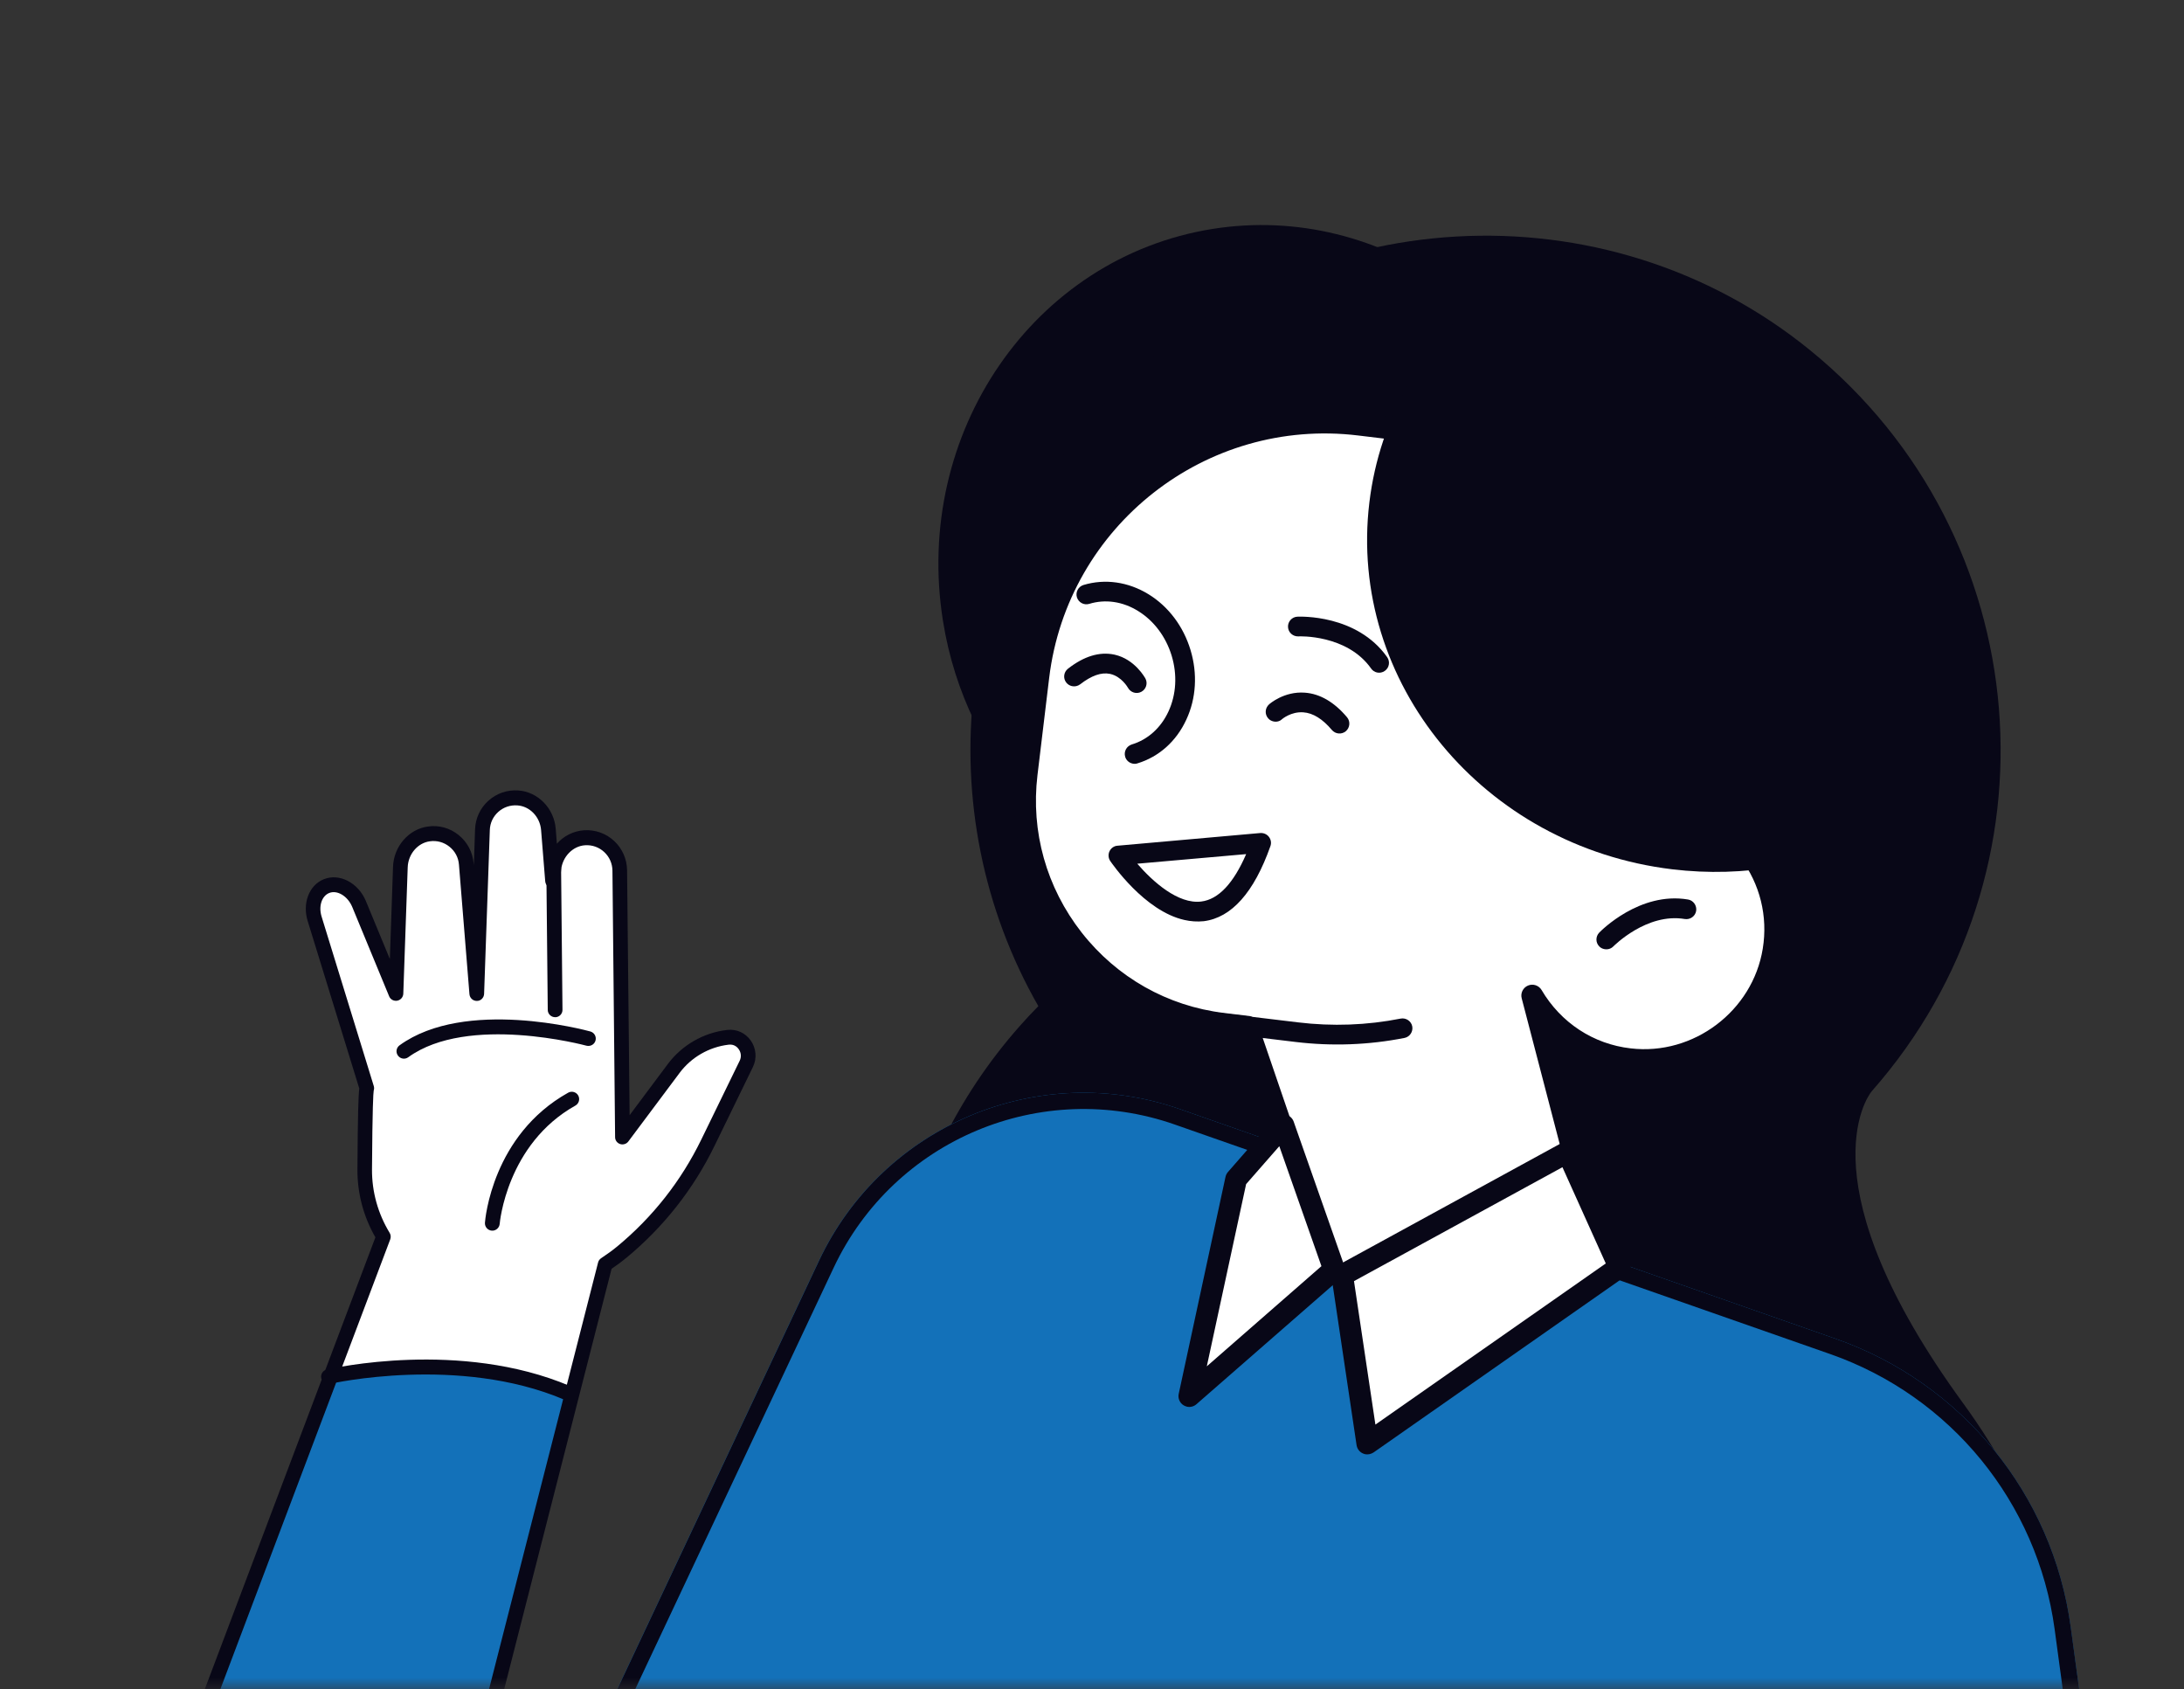
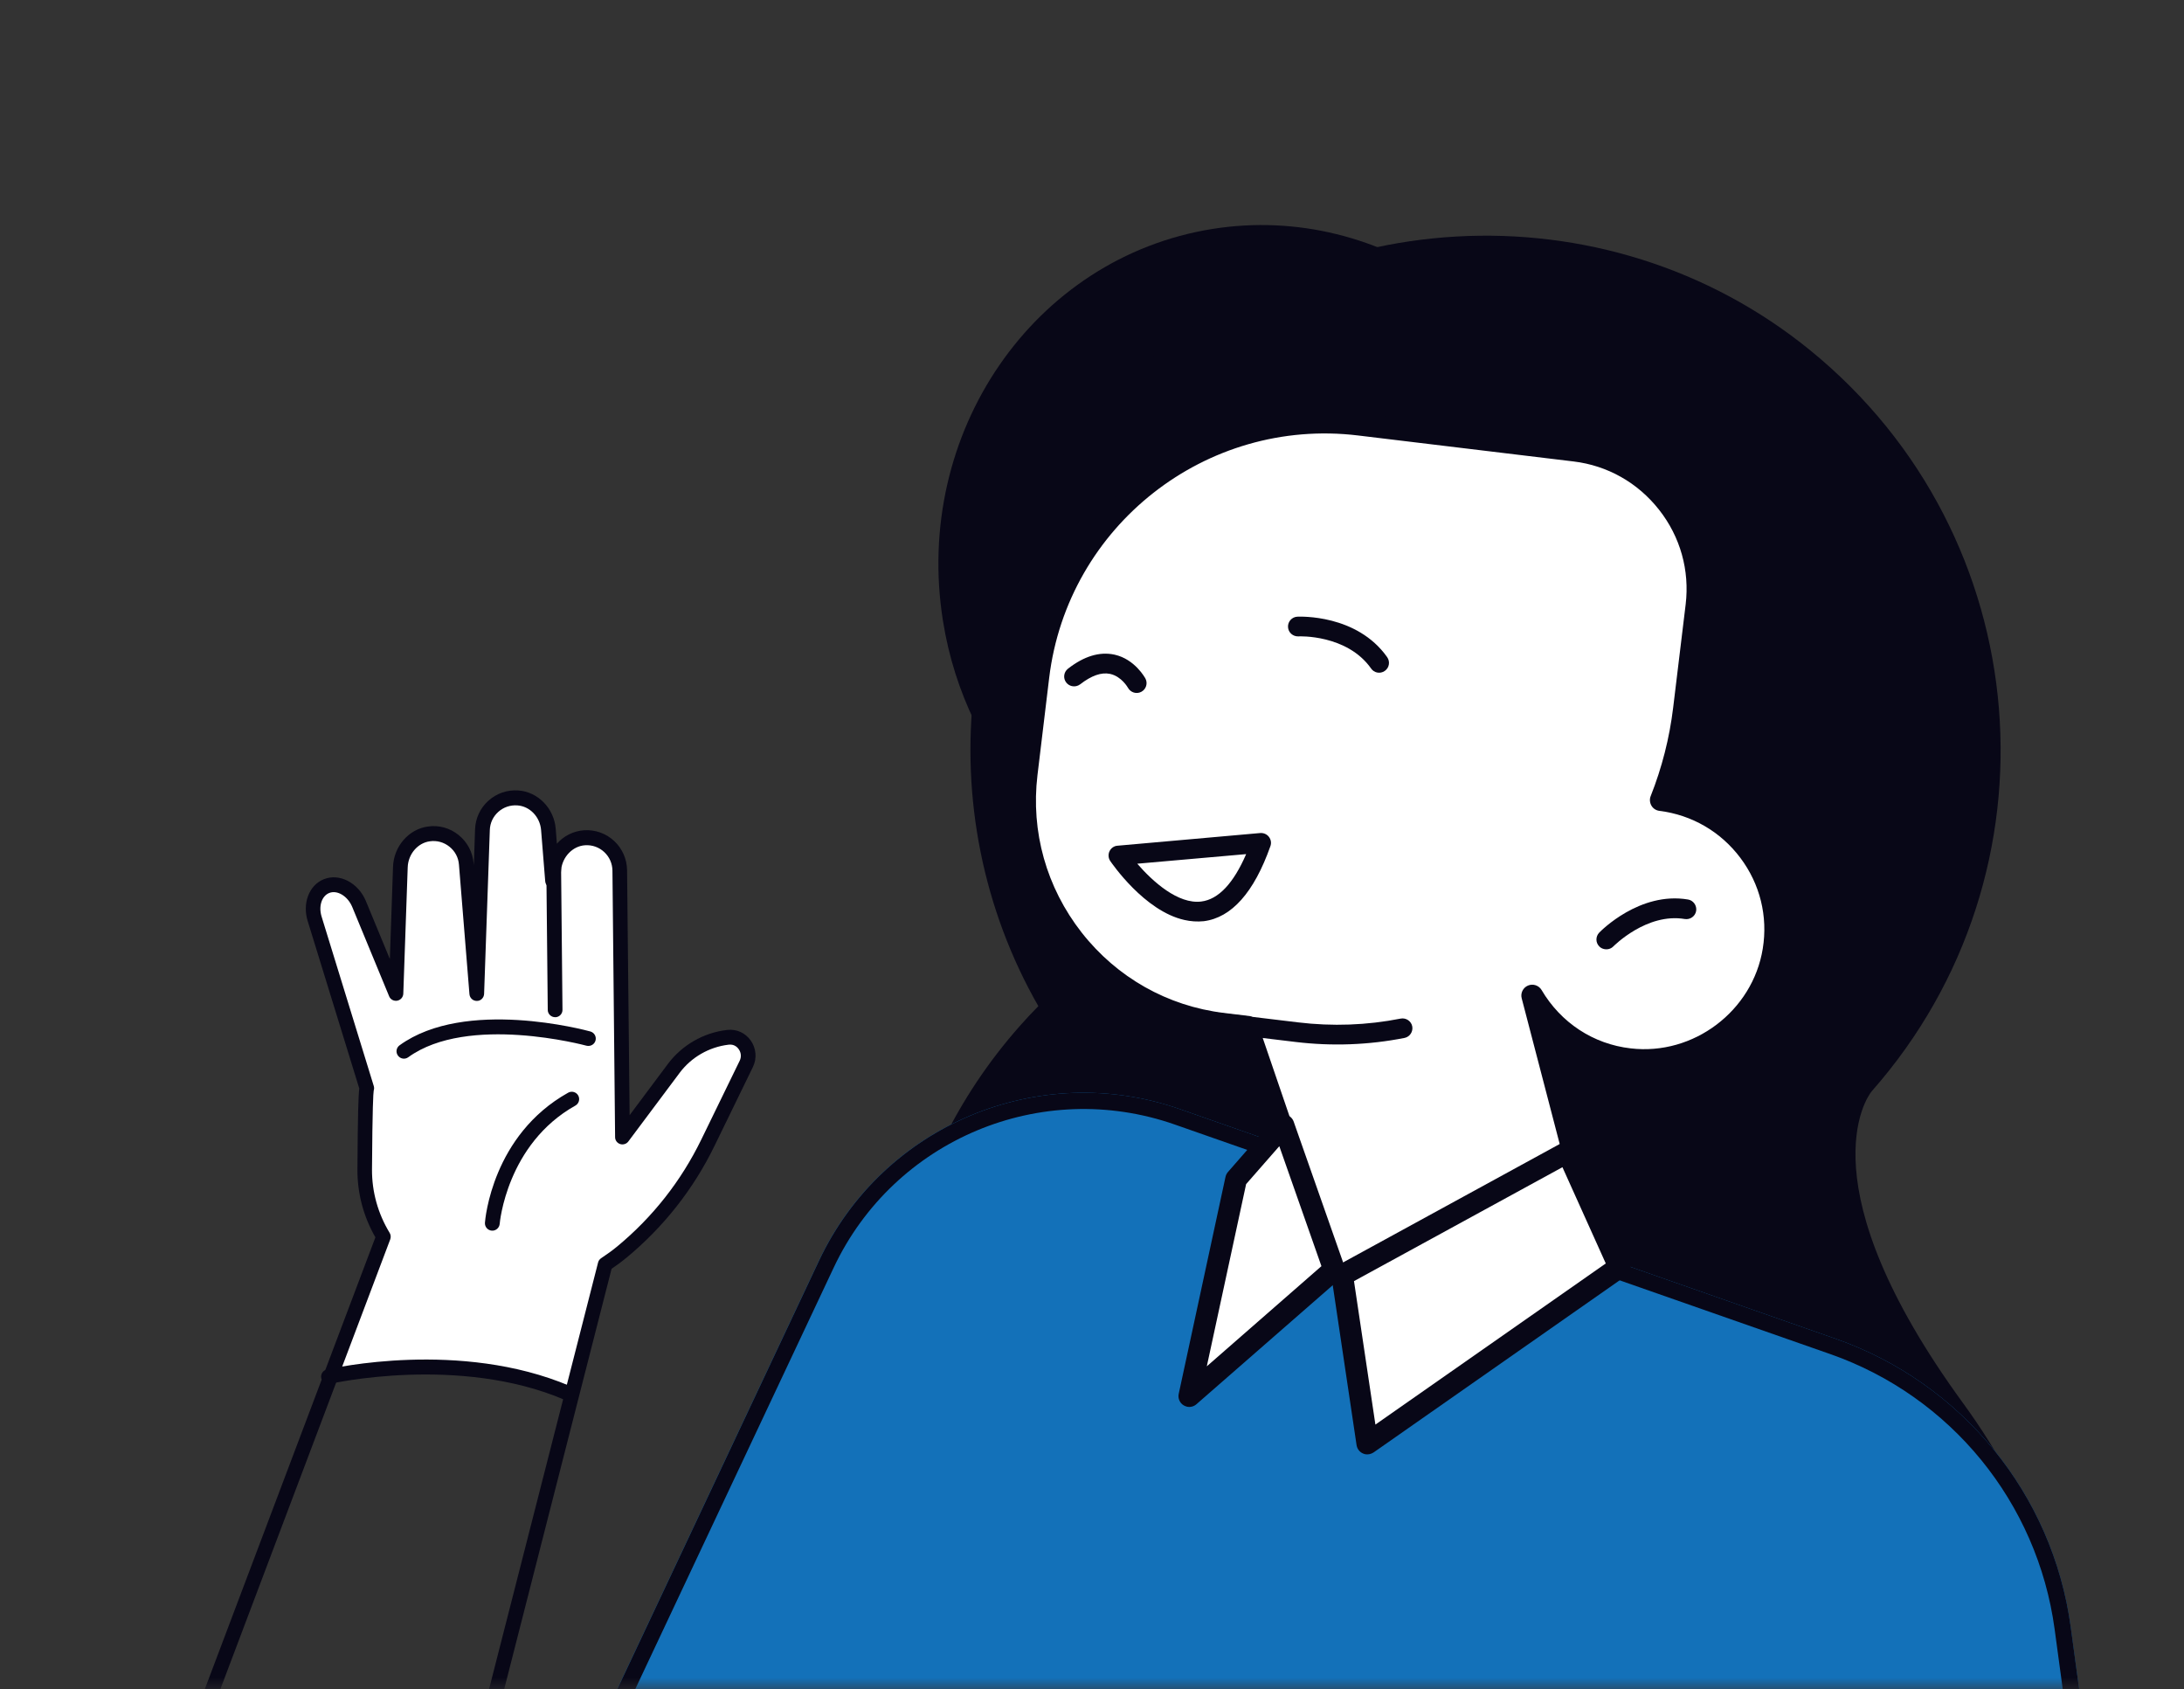
<svg xmlns="http://www.w3.org/2000/svg" width="97" height="75" viewBox="0 0 97 75" fill="none">
  <rect x="0" y="0" width="97" height="75" fill="#333333" stroke="none" />
  <mask id="mask0_3548_2" style="mask-type:alpha" maskUnits="userSpaceOnUse" x="0" y="0" width="97" height="75">
    <path d="M97 0H0V75H97V0Z" fill="#D9D9D9" />
  </mask>
  <g mask="url(#mask0_3548_2)">
    <path fill-rule="evenodd" clip-rule="evenodd" d="M14.711 61.05L15.882 60.911L19.002 60.7L21.055 60.772L22.989 61.172L25.384 61.989L26.88 56.139C27.136 55.971 27.386 55.793 27.622 55.593C29.228 54.267 30.529 52.61 31.441 50.739L33.146 47.239C33.424 46.666 32.975 45.987 32.344 46.055C31.381 46.163 30.505 46.665 29.924 47.439L27.648 50.483L27.62 47.599L27.529 38.644C27.523 37.804 26.811 37.14 25.965 37.197C25.242 37.247 24.678 37.85 24.601 38.571L24.545 39.099L24.362 36.827C24.302 36.096 23.738 35.477 23.007 35.428C22.16 35.37 21.462 36.019 21.434 36.84L21.18 44.113L20.714 38.362C20.648 37.526 19.89 36.91 19.051 37.03C18.331 37.128 17.814 37.772 17.788 38.497L17.591 44.109L15.95 40.148C15.678 39.491 15.026 39.133 14.495 39.354C14.008 39.557 13.782 40.18 13.974 40.803L16.29 48.32C16.236 48.392 16.21 50.039 16.196 51.932C16.187 53.028 16.499 54.045 17.027 54.916L14.711 61.05Z" fill="white" />
-     <path d="M7.931 79.01L21.443 77.412L25.384 61.991L22.989 61.174L21.054 60.773L19.002 60.702L15.881 60.913L14.71 61.052L7.931 79.01Z" fill="#1371B9" />
    <path d="M16.673 54.944L7.566 79.058L8.17 79.29L17.333 55.031C17.367 54.934 17.358 54.83 17.305 54.744C16.786 53.892 16.516 52.919 16.522 51.933C16.54 49.137 16.579 48.545 16.598 48.425C16.62 48.363 16.621 48.29 16.6 48.223L14.285 40.707C14.141 40.246 14.286 39.794 14.615 39.656C14.973 39.505 15.445 39.792 15.644 40.273L17.282 44.238C17.339 44.383 17.494 44.463 17.642 44.436C17.794 44.408 17.907 44.279 17.912 44.124L18.108 38.512C18.128 37.929 18.55 37.431 19.089 37.358C19.407 37.313 19.713 37.399 19.961 37.597C20.208 37.795 20.36 38.077 20.384 38.394L20.85 44.145C20.864 44.318 21.008 44.45 21.182 44.446C21.357 44.448 21.495 44.303 21.501 44.131L21.755 36.858C21.764 36.547 21.898 36.261 22.131 36.052C22.363 35.843 22.664 35.742 22.98 35.764C23.531 35.801 23.986 36.274 24.032 36.862L24.215 39.134C24.229 39.304 24.369 39.432 24.538 39.435C24.709 39.435 24.852 39.309 24.869 39.142L24.922 38.619C24.985 38.038 25.441 37.569 25.984 37.534C26.301 37.513 26.603 37.619 26.837 37.836C27.066 38.049 27.197 38.343 27.201 38.659L27.319 50.495C27.318 50.634 27.409 50.758 27.543 50.802C27.676 50.845 27.826 50.798 27.908 50.686L30.184 47.642C30.702 46.948 31.495 46.492 32.356 46.39L32.379 46.388C32.62 46.362 32.76 46.517 32.808 46.587C32.918 46.742 32.935 46.935 32.852 47.103L31.147 50.603C30.248 52.446 28.993 54.041 27.414 55.348C27.21 55.517 26.977 55.686 26.699 55.871C26.631 55.915 26.583 55.983 26.563 56.062L21.126 77.333C21.098 77.452 21.136 77.579 21.228 77.661C21.276 77.703 21.335 77.73 21.396 77.74L21.564 77.72L21.918 76.867L27.163 56.34C27.416 56.171 27.634 56.007 27.829 55.846C29.48 54.477 30.795 52.809 31.734 50.883L33.439 47.382C33.625 47.004 33.588 46.551 33.343 46.204C33.101 45.864 32.715 45.688 32.305 45.734L32.279 45.737C31.239 45.86 30.286 46.411 29.66 47.249L27.964 49.519L27.851 38.642C27.846 38.148 27.635 37.675 27.276 37.342C26.91 37.003 26.432 36.836 25.935 36.868C25.461 36.904 25.035 37.123 24.733 37.465L24.681 36.799C24.607 35.892 23.894 35.162 23.02 35.1C22.528 35.066 22.056 35.228 21.69 35.558C21.327 35.884 21.117 36.337 21.099 36.827L21.045 38.432L21.036 38.334C20.995 37.844 20.753 37.389 20.371 37.081C19.985 36.768 19.494 36.628 19.001 36.703C18.152 36.819 17.488 37.587 17.456 38.484L17.315 42.587L16.253 40.017C15.912 39.194 15.069 38.759 14.372 39.046C13.725 39.314 13.423 40.111 13.665 40.896L15.958 48.339C15.916 48.651 15.891 49.468 15.875 51.928C15.868 52.983 16.142 54.022 16.673 54.944Z" fill="#080717" />
    <path d="M24.695 45.168C24.682 45.169 24.672 45.17 24.659 45.169C24.478 45.17 24.329 45.026 24.328 44.846L24.265 38.578C24.264 38.397 24.408 38.252 24.589 38.247C24.77 38.245 24.919 38.389 24.92 38.57L24.982 44.837C24.986 45.008 24.858 45.149 24.695 45.168Z" fill="#080717" />
    <path d="M21.902 54.646C21.883 54.648 21.86 54.648 21.84 54.647C21.66 54.632 21.526 54.476 21.538 54.297C21.549 54.137 21.868 50.402 25.235 48.521C25.392 48.433 25.593 48.489 25.681 48.646C25.769 48.804 25.713 49.005 25.556 49.093C22.502 50.802 22.195 54.311 22.193 54.348C22.179 54.504 22.055 54.628 21.902 54.646Z" fill="#080717" />
    <path d="M26.171 46.442C26.128 46.447 26.089 46.445 26.045 46.434C25.994 46.42 20.789 45.019 18.131 46.948C17.985 47.054 17.78 47.022 17.674 46.873C17.567 46.728 17.599 46.523 17.748 46.416C20.662 44.306 25.996 45.741 26.221 45.803C26.394 45.852 26.498 46.031 26.449 46.205C26.412 46.338 26.301 46.427 26.171 46.442Z" fill="#080717" />
    <path d="M25.23 62.176C25.175 62.183 25.118 62.176 25.062 62.153C20.378 60.16 14.716 61.436 14.662 61.449C14.485 61.486 14.311 61.381 14.27 61.205C14.23 61.029 14.338 60.854 14.514 60.814C14.755 60.759 20.432 59.475 25.321 61.549C25.487 61.619 25.566 61.81 25.493 61.977C25.447 62.088 25.344 62.163 25.23 62.176Z" fill="#080717" />
    <path d="M64.282 12.655C64.637 23.73 56.907 33.625 45.843 35.799C43.826 33.608 42.394 30.789 41.881 27.573C40.549 19.226 45.906 11.436 53.849 10.166C57.627 9.567 61.311 10.557 64.282 12.655Z" fill="#080717" />
    <path d="M40.758 67.996C53.839 81.724 55.831 78.611 70.044 87.977C81.521 95.543 100.426 80.468 87.177 62.293C80.174 52.683 82.873 48.751 83.144 48.442C91.697 38.732 90.532 23.806 80.403 15.559C71.303 8.146 57.84 8.908 49.636 17.303C42.24 24.873 41.201 36.085 46.117 44.678C45.83 44.969 45.55 45.267 45.279 45.576C39.673 51.923 38.246 60.505 40.758 67.996Z" fill="#080717" />
    <path d="M92.489 76.094L91.966 72.24C91.166 66.352 87.135 61.413 81.528 59.448L52.418 49.256C46.138 47.056 39.212 49.959 36.374 55.98L26.589 76.758H92.156L92.488 76.094L92.489 76.094Z" fill="#1371B9" />
    <path fill-rule="evenodd" clip-rule="evenodd" d="M52.42 49.256L81.53 59.448C87.136 61.413 91.167 66.353 91.968 72.24L92.491 76.094L92.159 76.758H26.592L36.377 55.98C39.215 49.959 46.14 47.056 52.421 49.256L52.42 49.256ZM37.029 56.287C37.029 56.288 37.029 56.287 37.029 56.287C39.709 50.601 46.25 47.86 52.182 49.937L81.291 60.129C86.642 62.004 90.489 66.718 91.253 72.337C91.252 72.337 91.253 72.337 91.253 72.337L91.745 75.971L91.713 76.036H27.729L37.029 56.287Z" fill="#080717" />
    <path d="M45.597 34.359C44.938 39.805 48.86 44.798 54.303 45.451L55.403 45.584L58.024 53.248L58.516 54.864C59.596 58.415 64.024 59.605 66.735 57.073L70.925 55.214L68.052 44.205C68.937 45.717 70.494 46.812 72.366 47.029C75.407 47.385 78.276 45.225 78.763 42.198C79.286 38.938 76.999 35.927 73.757 35.521C74.265 34.247 74.614 32.893 74.788 31.476L75.344 26.885C75.752 23.506 73.321 20.407 69.941 20L60.37 18.845C53.374 18.002 46.962 23.037 46.12 30.027L45.597 34.359Z" fill="white" />
    <path d="M62.114 58.772C62.039 58.755 61.959 58.737 61.885 58.716C60.041 58.218 58.609 56.831 58.052 55.002L57.56 53.386L55.044 46.027L54.241 45.931C51.481 45.598 49.005 44.198 47.277 41.998C45.549 39.794 44.779 37.063 45.113 34.299L45.633 29.977C46.51 22.703 53.144 17.496 60.422 18.373L69.994 19.528C71.758 19.741 73.336 20.633 74.438 22.036C75.54 23.443 76.032 25.188 75.82 26.948L75.264 31.538C75.117 32.769 74.829 33.983 74.415 35.15C74.419 35.151 74.424 35.152 74.429 35.153C75.882 35.479 77.154 36.297 78.063 37.508C79.093 38.88 79.513 40.574 79.235 42.275C78.708 45.549 75.6 47.893 72.305 47.504C71.083 47.359 69.958 46.874 69.043 46.111L71.384 55.089C71.441 55.319 71.328 55.556 71.114 55.651L66.996 57.477C65.668 58.69 63.863 59.164 62.114 58.772ZM55.509 45.119C55.673 45.156 55.805 45.274 55.858 45.434L58.479 53.098L58.972 54.729C59.429 56.234 60.613 57.384 62.132 57.789C63.648 58.183 65.25 57.802 66.404 56.727C66.442 56.691 66.488 56.662 66.538 56.639L70.354 54.947L67.585 44.332C67.523 44.101 67.642 43.856 67.866 43.763C68.089 43.67 68.346 43.757 68.468 43.962C69.323 45.413 70.763 46.364 72.424 46.553C75.214 46.883 77.843 44.895 78.291 42.127C78.525 40.688 78.17 39.256 77.295 38.092C76.421 36.928 75.14 36.186 73.699 36.006C73.555 35.989 73.421 35.904 73.346 35.774C73.272 35.644 73.258 35.487 73.313 35.352C73.813 34.091 74.148 32.774 74.311 31.428L74.867 26.837C75.047 25.332 74.632 23.837 73.686 22.637C72.742 21.433 71.392 20.671 69.887 20.491L60.315 19.337C53.565 18.523 47.416 23.351 46.598 30.1L46.078 34.422C45.778 36.927 46.475 39.409 48.041 41.41C49.611 43.411 51.856 44.675 54.36 44.98L55.461 45.113C55.476 45.112 55.495 45.116 55.509 45.119Z" fill="#080717" />
    <path d="M49.738 45.327C49.522 45.279 49.371 45.072 49.402 44.847C49.431 44.607 49.648 44.433 49.888 44.462L57.647 45.398C59.176 45.583 60.709 45.527 62.208 45.231C62.445 45.185 62.677 45.341 62.723 45.574C62.769 45.811 62.613 46.043 62.381 46.089C60.789 46.404 59.161 46.463 57.546 46.269L49.786 45.333C49.771 45.335 49.752 45.33 49.738 45.327Z" fill="#080717" />
-     <path d="M66.071 12.963C76.816 15.665 84.208 25.811 83.261 37.053C80.601 38.392 77.495 38.989 74.268 38.601C65.879 37.588 59.857 30.297 60.819 22.312C61.276 18.514 63.239 15.241 66.071 12.963Z" fill="#080717" />
    <path d="M71.244 42.143C71.169 42.127 71.094 42.09 71.037 42.033C70.862 41.865 70.86 41.588 71.028 41.413C71.099 41.34 72.827 39.58 74.972 39.943C75.206 39.981 75.371 40.21 75.333 40.449C75.294 40.687 75.066 40.848 74.827 40.809C73.138 40.524 71.675 42.008 71.656 42.024C71.547 42.137 71.39 42.176 71.244 42.143Z" fill="#080717" />
    <path d="M61.158 29.862C61.054 29.839 60.959 29.778 60.896 29.685C59.825 28.165 57.687 28.254 57.666 28.259C57.422 28.268 57.217 28.084 57.206 27.845C57.191 27.604 57.381 27.395 57.62 27.384C57.73 27.38 60.263 27.271 61.611 29.183C61.749 29.382 61.703 29.653 61.505 29.791C61.399 29.866 61.275 29.888 61.158 29.862Z" fill="#080717" />
    <path d="M52.602 40.851C50.825 40.453 49.38 38.331 49.309 38.231C49.224 38.104 49.212 37.938 49.278 37.8C49.343 37.661 49.479 37.563 49.634 37.554L55.972 36.991C56.122 36.98 56.266 37.042 56.358 37.161C56.45 37.281 56.475 37.434 56.423 37.576C55.696 39.63 54.699 40.749 53.464 40.906C53.171 40.935 52.884 40.915 52.602 40.851ZM50.511 38.353C51.193 39.143 52.322 40.162 53.354 40.032C54.116 39.937 54.784 39.227 55.347 37.927L50.511 38.353Z" fill="#080717" />
-     <path d="M50.297 33.906C50.146 33.872 50.019 33.76 49.974 33.607C49.903 33.373 50.036 33.132 50.264 33.059C50.979 32.845 51.562 32.319 51.898 31.589C52.244 30.837 52.293 29.959 52.038 29.117C51.782 28.275 51.254 27.569 50.552 27.135C49.867 26.709 49.093 26.595 48.377 26.815C48.144 26.886 47.902 26.753 47.83 26.524C47.759 26.291 47.892 26.049 48.12 25.977C49.079 25.688 50.108 25.835 51.011 26.388C51.896 26.932 52.558 27.812 52.875 28.861C53.193 29.91 53.129 31.011 52.69 31.954C52.247 32.917 51.475 33.608 50.511 33.9C50.441 33.924 50.367 33.922 50.297 33.906Z" fill="#080717" />
    <path d="M71.923 56.267L69.619 51.153L59.608 56.625L60.725 64.1L71.923 56.267Z" fill="white" />
    <path d="M60.62 64.572C60.592 64.565 60.565 64.554 60.538 64.543C60.384 64.479 60.278 64.337 60.251 64.173L59.137 56.699C59.108 56.5 59.207 56.3 59.381 56.206L69.393 50.734C69.51 50.672 69.651 50.659 69.775 50.701C69.904 50.745 70.007 50.837 70.062 50.963L72.362 56.076C72.458 56.285 72.387 56.536 72.2 56.667L61.002 64.499C60.887 64.572 60.747 64.6 60.62 64.572ZM60.136 56.889L61.087 63.259L71.319 56.104L69.394 51.83L60.136 56.889Z" fill="#080717" />
    <path d="M57 49.954L59.254 56.37L52.824 61.989L54.901 52.352L57 49.954Z" fill="white" />
    <path d="M52.718 62.464C52.671 62.453 52.621 62.432 52.577 62.408C52.398 62.303 52.307 62.095 52.352 61.893L54.429 52.262C54.447 52.182 54.483 52.106 54.537 52.044L56.636 49.641C56.749 49.513 56.92 49.453 57.09 49.486C57.255 49.523 57.397 49.639 57.455 49.8L59.709 56.216C59.775 56.404 59.719 56.608 59.572 56.738L53.137 62.356C53.02 62.458 52.863 62.497 52.718 62.464ZM55.345 52.581L53.599 60.672L58.69 56.224L56.819 50.897L55.345 52.581Z" fill="#080717" />
-     <path d="M56.558 32.035C56.473 32.016 56.389 31.973 56.326 31.899C56.164 31.72 56.182 31.442 56.362 31.28C56.387 31.256 57.032 30.69 57.95 30.758C58.626 30.806 59.259 31.175 59.828 31.851C59.984 32.038 59.956 32.314 59.773 32.47C59.585 32.626 59.31 32.598 59.154 32.415C58.744 31.928 58.316 31.659 57.883 31.631C57.338 31.593 56.947 31.93 56.941 31.934C56.839 32.034 56.694 32.066 56.558 32.035Z" fill="#080717" />
    <path d="M47.606 30.467C47.512 30.446 47.421 30.391 47.356 30.308C47.206 30.116 47.243 29.843 47.434 29.693C48.147 29.137 48.835 28.931 49.486 29.067C49.49 29.068 49.495 29.069 49.505 29.071C50.407 29.274 50.85 30.094 50.872 30.128C50.987 30.342 50.903 30.609 50.69 30.72C50.477 30.835 50.214 30.751 50.098 30.542C50.091 30.531 49.816 30.04 49.313 29.927C49.308 29.926 49.303 29.925 49.299 29.924C48.917 29.843 48.472 30 47.975 30.387C47.862 30.471 47.729 30.495 47.606 30.467Z" fill="#080717" />
  </g>
</svg>